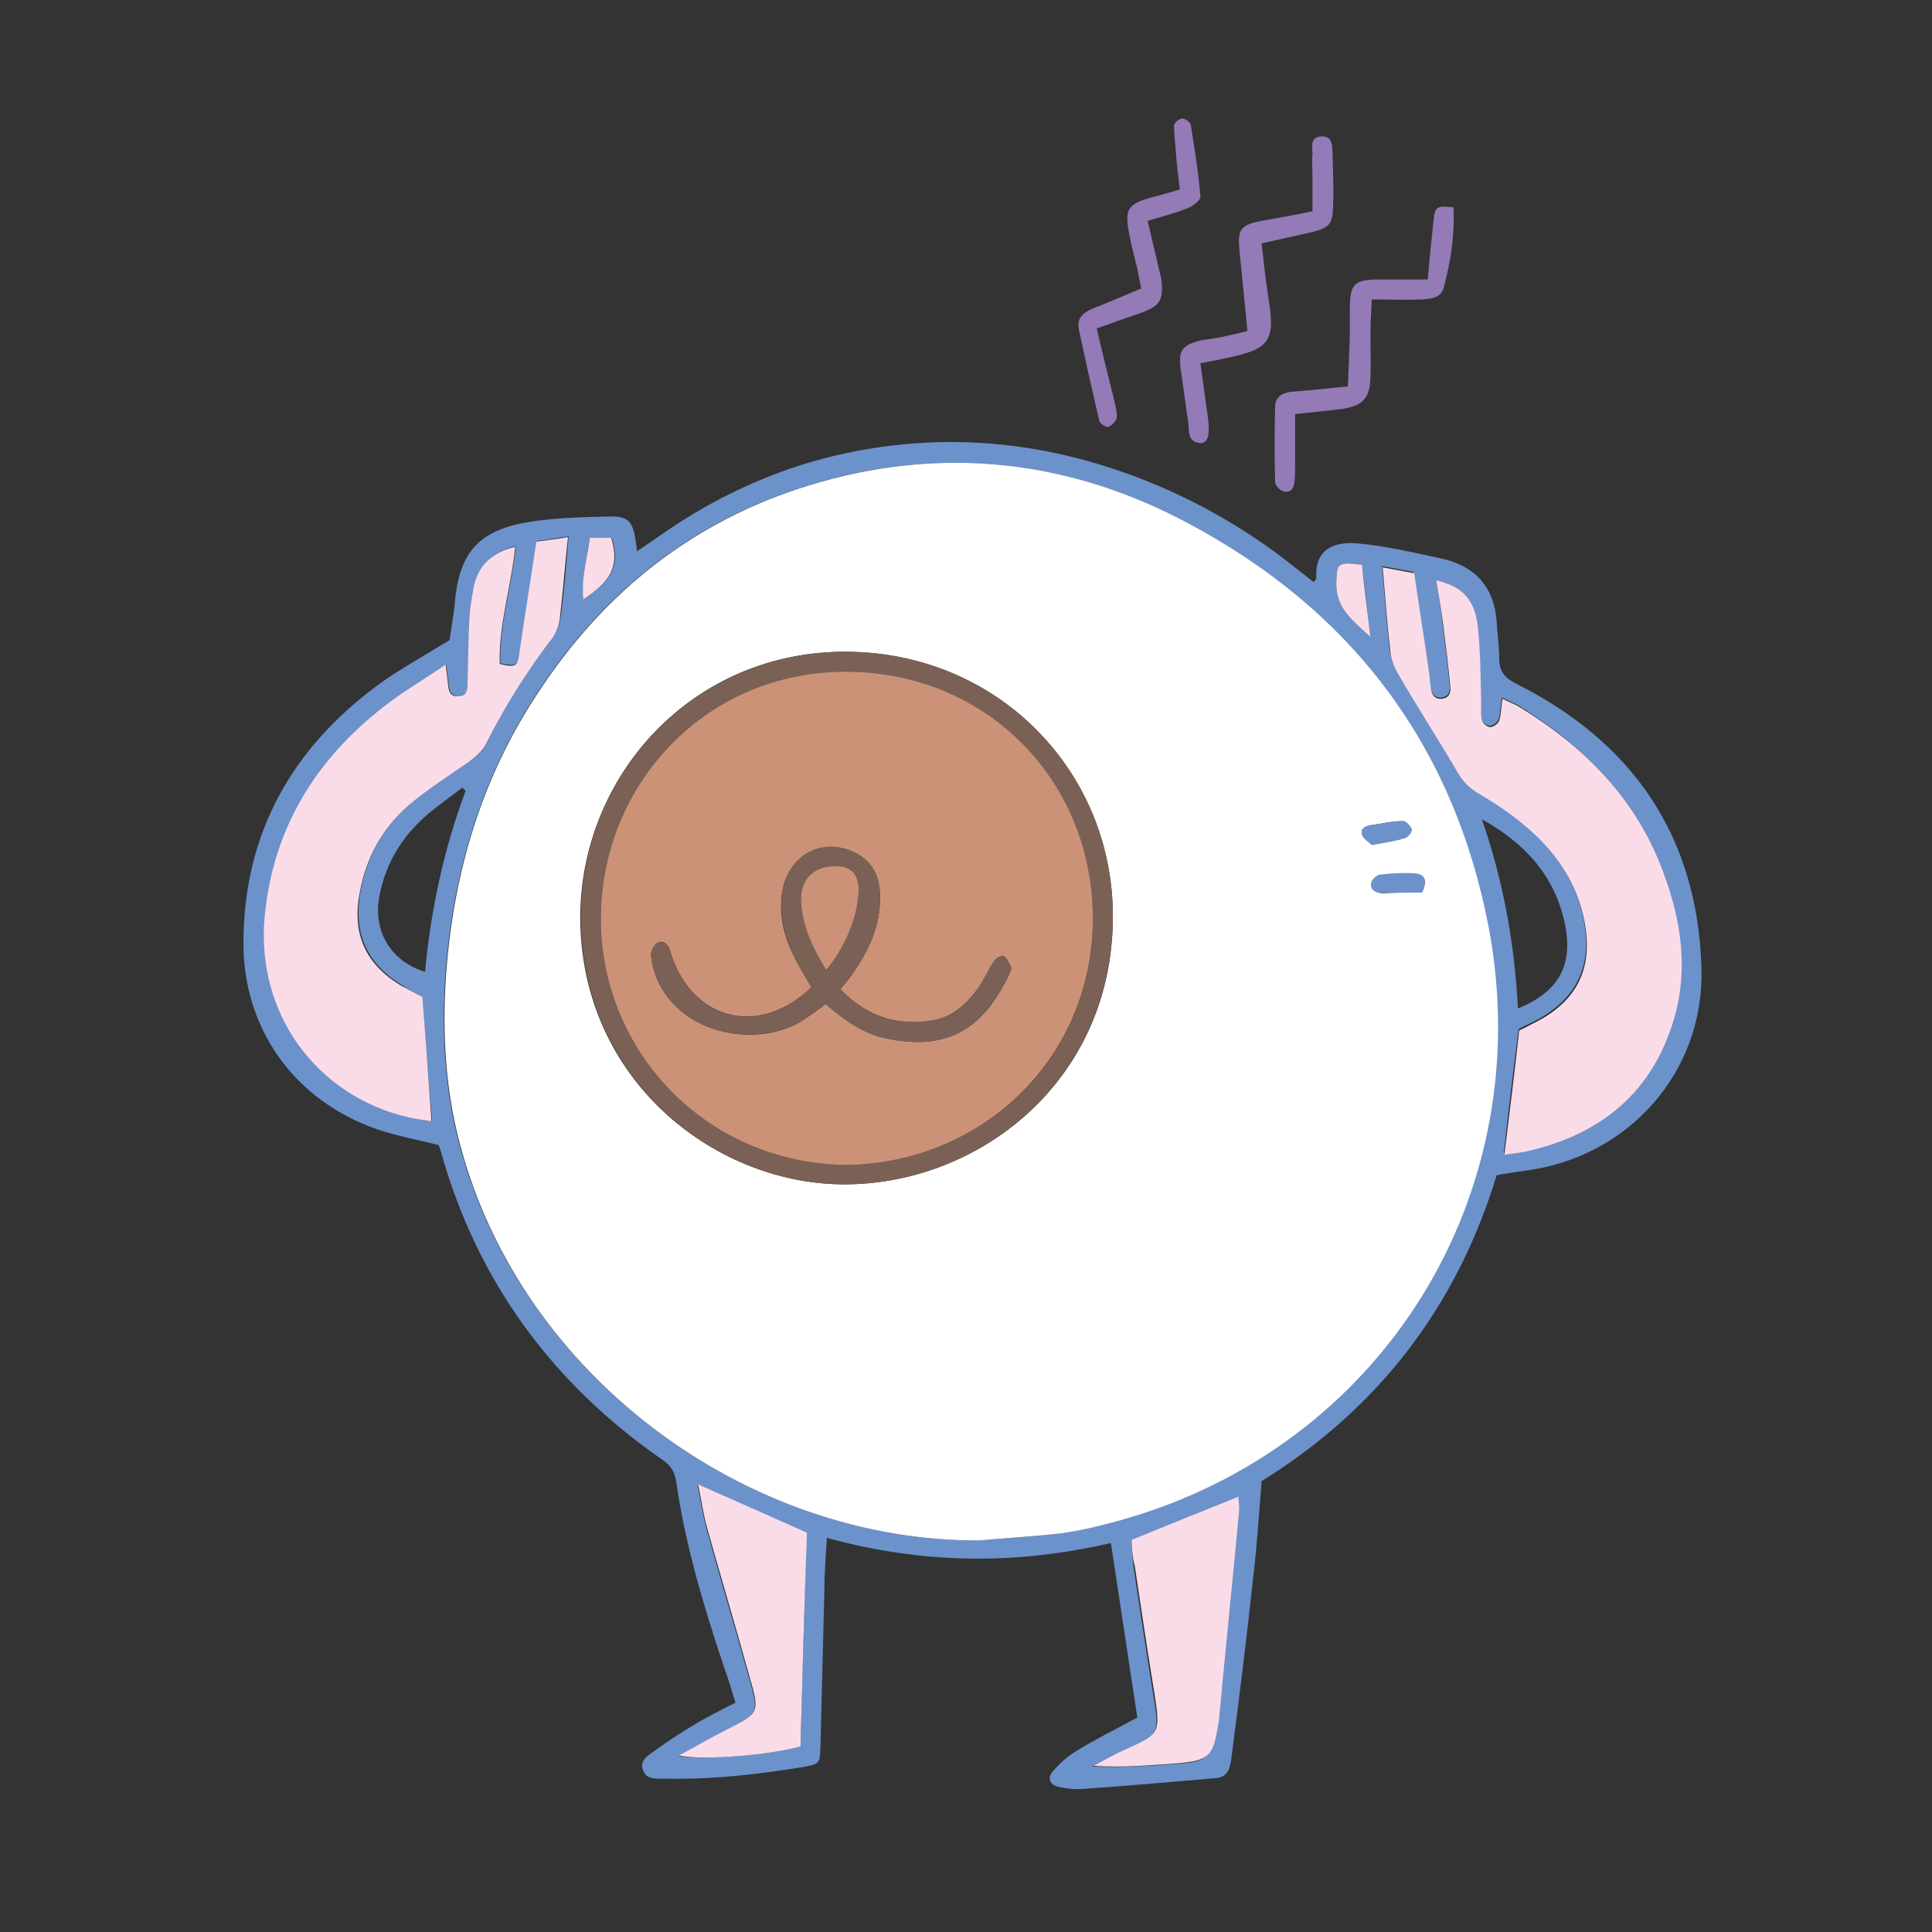
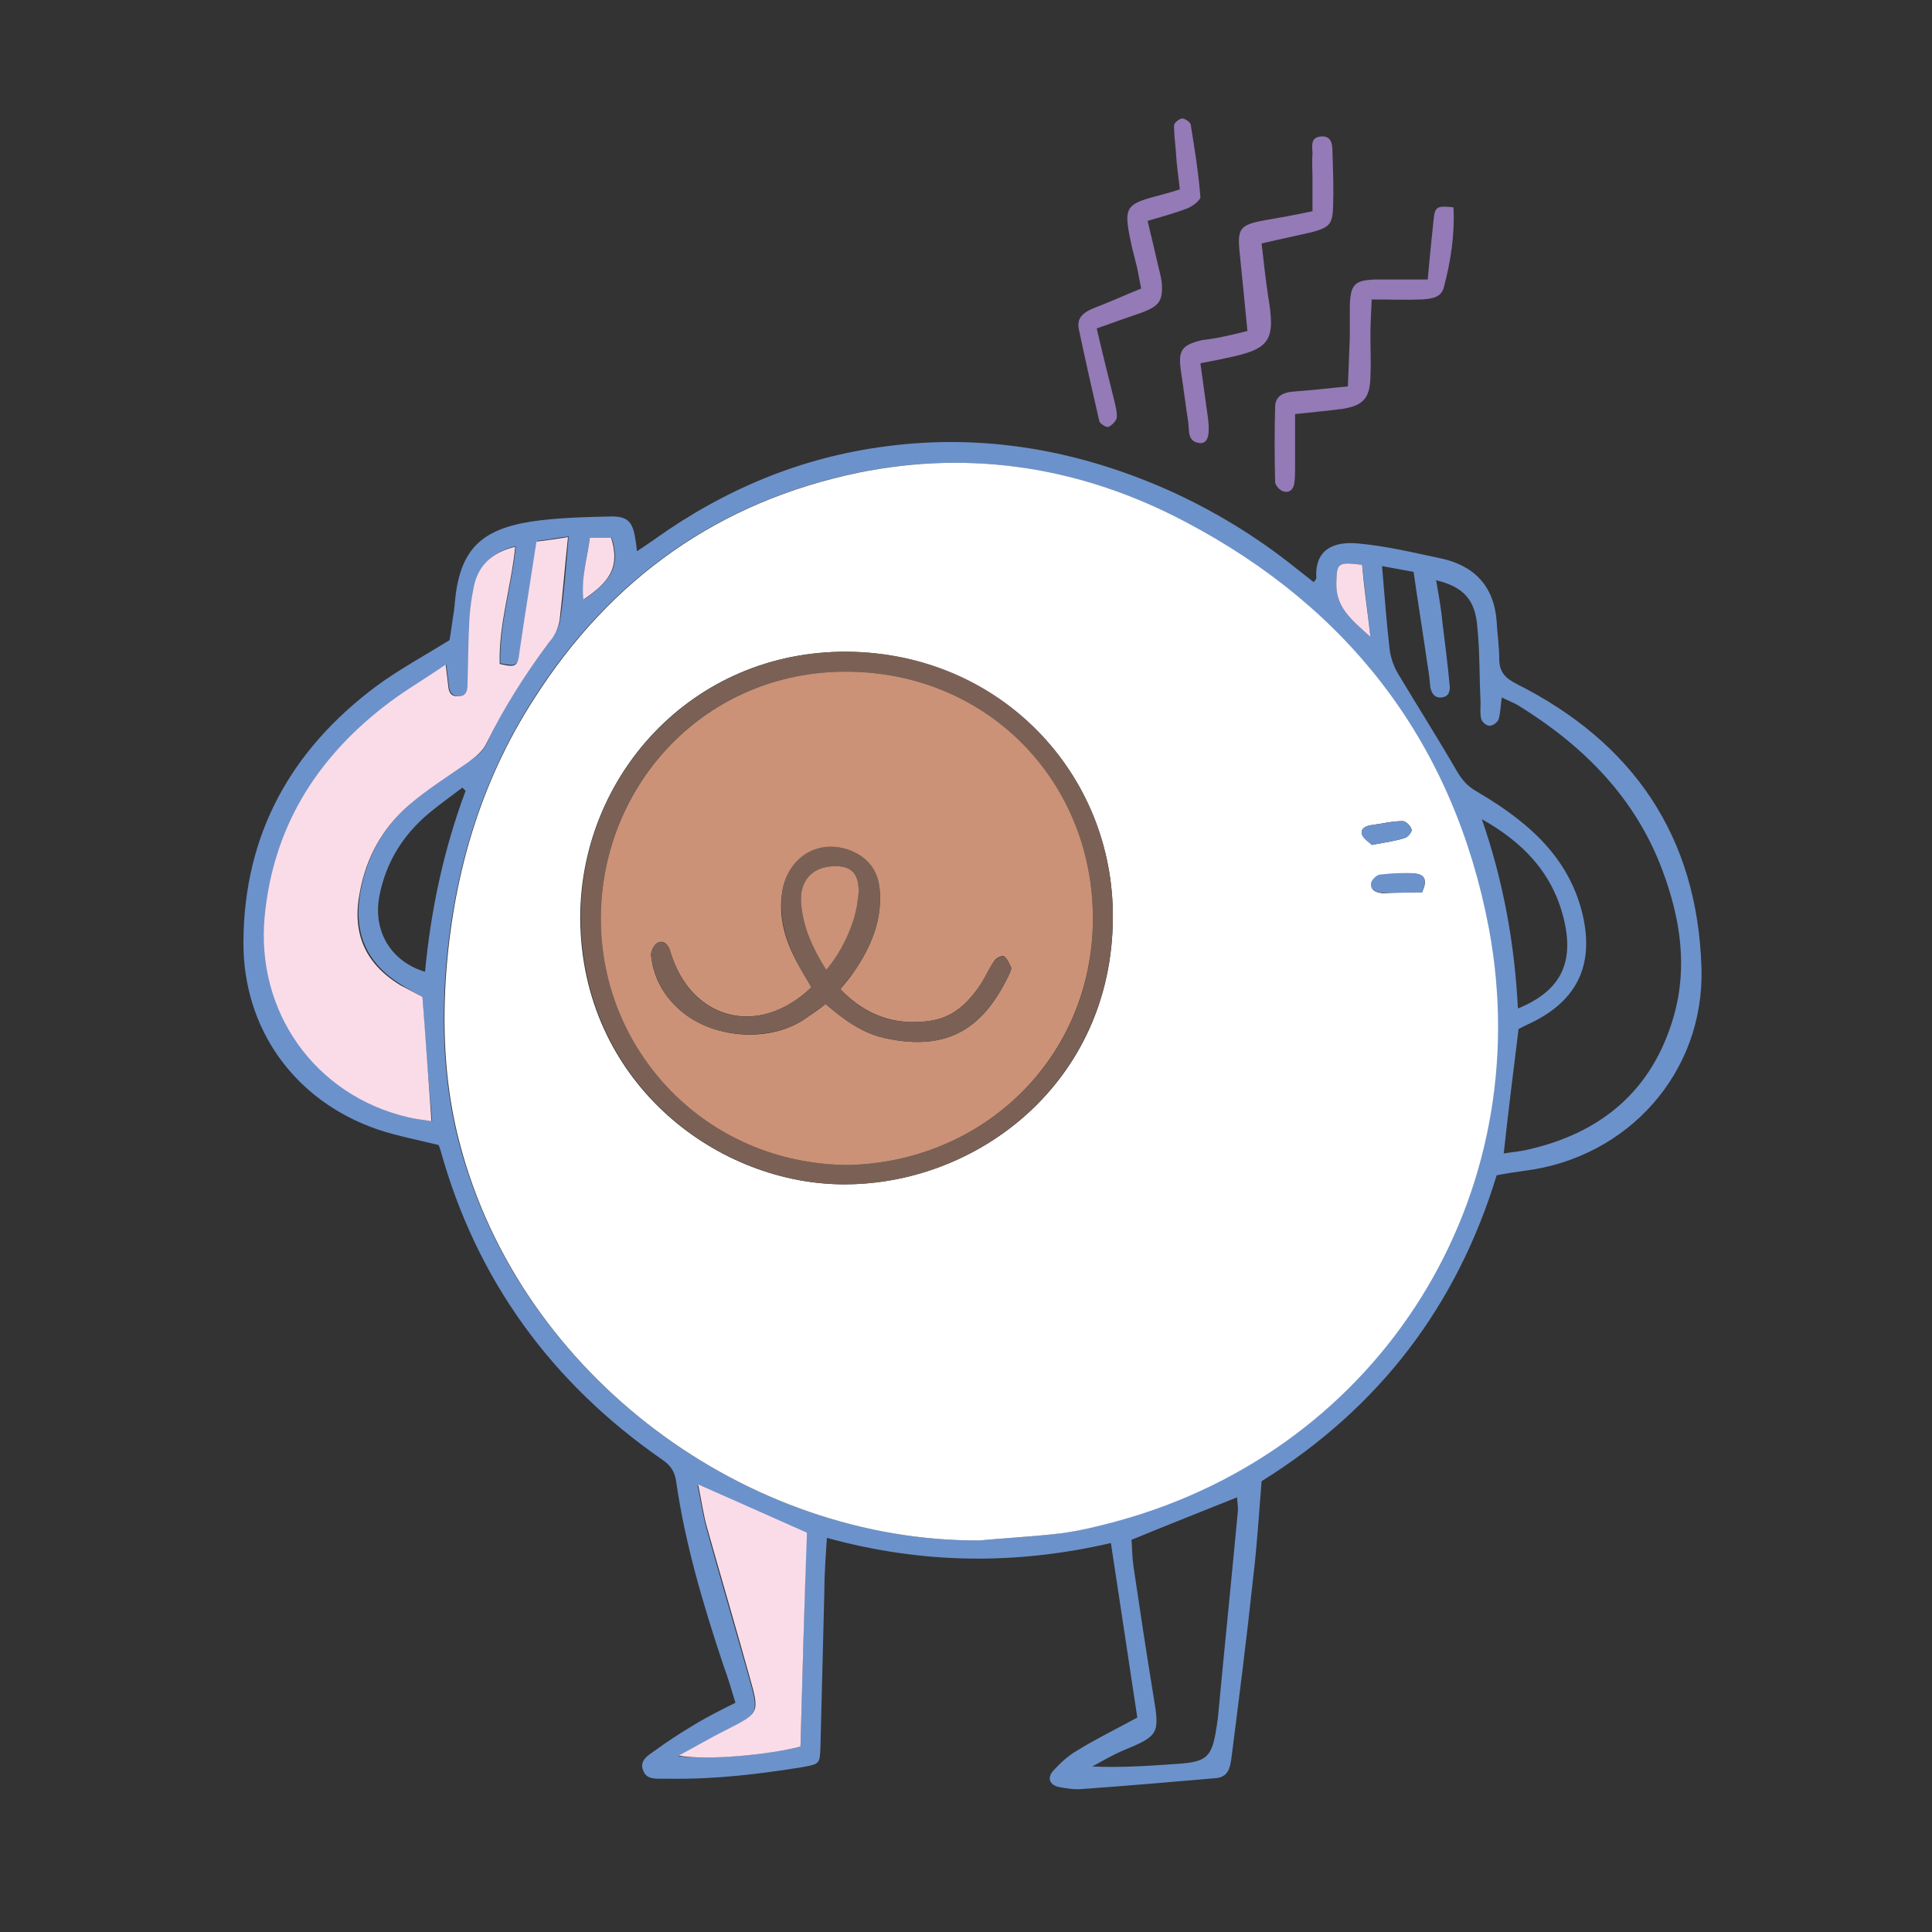
<svg xmlns="http://www.w3.org/2000/svg" version="1.1" id="圖層_1" x="0px" y="0px" viewBox="0 0 300 300" style="enable-background:new 0 0 300 300;" xml:space="preserve">
  <rect x="0" y="0" width="300" height="300" fill="#333333" stroke="none" />
  <style type="text/css">
	.st0{fill:#6C92CB;}
	.st1{fill:#947AB6;}
	.st2{fill:#FFFFFF;}
	.st3{fill:#FADCE9;}
	.st4{fill:#7B6155;}
	.st5{fill:#CB9278;}
</style>
  <g>
    <path class="st0" d="M128.4,238.8c-0.2,3.1-0.4,5.8-0.4,8.5c-0.2,8-0.4,15.9-0.6,23.9c-0.1,2.7-0.1,2.7-2.8,3.2   c-6.8,1.1-13.6,1.9-20.6,1.8c-0.3,0-0.6,0-1,0c-1.2,0-2.6,0.1-3.1-1.2c-0.7-1.6,0.7-2.4,1.7-3.1c1.9-1.4,3.9-2.7,5.9-3.9   c2.1-1.3,4.3-2.4,6.7-3.6c-0.6-2-1.2-4-1.9-5.9c-3.1-9.3-5.9-18.7-7.3-28.4c-0.2-1.5-0.8-2.5-2.1-3.4   c-17.2-11.9-28.9-27.9-34.5-48.1c-0.1-0.3-0.2-0.6-0.3-0.8c-3.2-0.8-6.4-1.4-9.4-2.4c-12.9-4.4-21-15.6-20.9-29.2   c0.1-16.7,7.4-29.8,20.7-39.7c3.4-2.5,7.1-4.5,11.3-7.1c0.2-1,0.4-2.8,0.7-4.6c0-0.3,0.1-0.6,0.1-1c0.7-8.1,3.7-11.5,11.8-12.8   c4-0.6,8.1-0.7,12.2-0.8c2.9-0.1,3.7,0.8,4.1,3.8c0.1,0.4,0.1,0.8,0.2,1.6c1.1-0.7,1.9-1.3,2.8-1.9c10.8-7.7,22.7-12.7,35.9-14.4   c15.2-2,29.8,0.6,43.8,6.8c7.1,3.2,13.7,7.2,19.8,12.1c0.9,0.7,1.8,1.4,2.8,2.2c0.2-0.3,0.4-0.5,0.4-0.6c-0.3-4.5,2.7-5.8,6.6-5.4   c4.3,0.4,8.5,1.4,12.7,2.3c5.2,1.1,8.3,4.3,8.7,9.8c0.1,1.9,0.4,3.9,0.4,5.8c0,2,0.9,3,2.7,3.9c18.1,9.1,28.1,23.7,28.7,44.1   c0.5,16.2-11.4,29.5-27.5,31.5c-1.4,0.2-2.8,0.4-4.3,0.7c-6.2,20.3-18.2,36.1-36.5,47.5c-0.4,4.9-0.7,9.9-1.3,14.9   c-1,9.4-2.2,18.8-3.4,28.2c-0.2,1.4-0.5,2.8-2.3,3c-7,0.6-13.9,1.2-20.9,1.7c-1.2,0.1-2.4-0.1-3.5-0.3c-1.5-0.3-2-1.4-0.9-2.6   c1.1-1.2,2.3-2.3,3.7-3.1c2.9-1.8,6-3.3,9.3-5.1c-1.3-8.7-2.7-17.8-4.1-27.1C157.8,243,143.3,242.9,128.4,238.8z M152.1,239.2   c4.2-0.4,8.4-0.6,12.5-1.1c3-0.4,5.9-1.1,8.8-1.9c41.2-11.4,65.5-50.7,57.7-92c-5.3-28.6-21.5-49.7-47.2-63.2   c-15.9-8.4-33-11.2-50.7-7.6c-21.7,4.5-38.4,16.4-50.3,35c-8.6,13.4-12.8,28.2-13.8,43.9c-0.5,8.5,0,17,2.2,25.3   C80.9,213.8,116.1,239.4,152.1,239.2z M223,90.1c0.4,2.3,0.8,4.5,1,6.7c0.4,3.2,0.8,6.4,1.1,9.6c0.1,0.9-0.1,1.8-1.3,1.9   c-1,0.1-1.5-0.6-1.7-1.6c-0.1-1.1-0.2-2.1-0.4-3.2c-0.7-4.9-1.5-9.8-2.2-14.7c-1.7-0.3-3.2-0.6-4.9-0.9c0.4,4.6,0.7,8.8,1.2,13.1   c0.2,1.3,0.7,2.7,1.4,3.8c3,5,6.1,9.9,9,14.9c0.8,1.4,1.7,2.4,3.1,3.2c2.2,1.3,4.4,2.7,6.4,4.3c4.9,3.8,8.5,8.5,10,14.6   c1.9,7.9-0.7,13.5-7.9,17c-0.8,0.4-1.5,0.7-2,1c-0.8,6.5-1.6,12.8-2.3,19.3c1.3-0.2,2.6-0.3,3.8-0.6c11.4-2.6,19.3-9.2,22.6-20.7   c2.2-7.7,1-15.2-1.7-22.5c-4.2-11.4-12.3-19.5-22.5-25.8c-0.7-0.4-1.5-0.7-2.5-1.2c-0.2,1.3-0.2,2.4-0.5,3.4c-0.2,0.5-0.9,1-1.4,1   c-0.5,0-1.2-0.6-1.3-1.1c-0.2-0.8-0.1-1.7-0.1-2.6c-0.2-3.9-0.1-7.8-0.5-11.6C229.1,93.1,227.2,91.1,223,90.1z M65.6,154.8   c-1.1-0.6-2.2-1.2-3.3-1.9c-5.5-3.4-7.5-8.2-6.3-14.6c1-5.3,3.5-9.8,7.5-13.3c2.9-2.5,6.2-4.7,9.4-6.8c1.2-0.8,2.2-1.6,2.8-3   c2.6-5.6,5.9-10.7,9.7-15.6c0.7-1,1.4-2.2,1.6-3.4c0.6-4.1,0.9-8.3,1.3-12.9c-1.7,0.2-3.2,0.5-4.9,0.7c-0.9,5.9-1.8,11.4-2.6,16.9   c-0.4,2.5-0.5,2.6-3.1,2.1c-0.2-6.1,1.8-12,2.4-18.2c-3.7,0.9-5.9,3.1-6.5,6.6C73.3,93,73,94.5,73,96c-0.2,3.4-0.2,6.9-0.3,10.3   c0,0.9-0.3,1.7-1.4,1.8c-1.1,0-1.5-0.6-1.6-1.6c-0.1-0.9-0.2-1.8-0.4-3.3c-3.5,2.4-6.8,4.3-9.7,6.6c-10.6,8.3-17.1,18.9-18.4,32.5   c-1.4,14.8,7.8,27.7,22.3,31.2c1.2,0.3,2.4,0.4,3.6,0.6C66.5,167.5,66,161.3,65.6,154.8z M175.7,239.1c0.1,1.3,0.1,2.7,0.3,4.1   c1,6.7,2,13.4,3.1,20.1c1,6,0.9,6.2-4.9,8.6c-1.6,0.7-3.1,1.6-4.6,2.4c4.5,0.2,8.8-0.1,13.1-0.4c4.7-0.3,5.5-1,6.2-5.7   c0.1-0.4,0.1-0.9,0.2-1.3c1-10.7,2.1-21.4,3.1-32.1c0.1-0.8-0.1-1.6-0.1-2.3C186.6,234.7,181.3,236.8,175.7,239.1z M124.3,271.2   c0.3-11.1,0.6-22.2,0.9-33.1c-5.7-2.5-11.1-4.9-16.9-7.5c0.5,2.4,0.8,4.4,1.3,6.4c2.2,7.9,4.5,15.7,6.7,23.5   c1.6,5.6,1.5,5.6-3.6,8.2c-2.3,1.2-4.6,2.5-7.4,4C109.5,273.3,119.5,272.5,124.3,271.2z M230.1,127.2c3.3,9.5,5.1,19.3,5.6,29.4   c6.6-2.7,8.7-7,7.2-13.6C241.2,135.6,236.5,130.8,230.1,127.2z M72.3,122.8c-0.2-0.2-0.3-0.3-0.5-0.5c-1.7,1.3-3.4,2.5-5.1,3.9   c-4.1,3.4-6.8,7.7-7.8,13c-1,5.4,1.8,10.1,7.1,11.7C66.9,141.3,68.9,131.9,72.3,122.8z M212.8,98.9c-0.5-4.3-0.9-7.8-1.3-11.2   c-3.9-0.5-3.9-0.2-4,2.8C207.4,94.3,209.8,96.2,212.8,98.9z M91.6,83.5c-0.4,3.2-1.4,6.2-0.9,9.6c4.1-2.9,5.7-5,4.3-9.6   C94,83.5,93.1,83.5,91.6,83.5z" />
    <path class="st1" d="M193.7,51.4c-0.4-4.2-0.8-8.1-1.2-12.1c-0.4-3.8,0-4.4,3.9-5.1c2.3-0.4,4.6-0.8,7.4-1.4c0-1.7,0-3.4,0-5.1   c0-1.3-0.1-2.6,0-3.9c0-1-0.4-2.4,1.2-2.6c1.7-0.2,1.9,1.1,1.9,2.3c0.1,2.9,0.2,5.8,0.1,8.7c-0.1,2.6-0.6,3.1-3.1,3.8   c-2.5,0.6-5,1.1-8,1.8c0.3,2.6,0.6,5.4,1,8.1c1.2,7,0.4,8.3-6.5,9.7c-1.2,0.3-2.5,0.5-4,0.8c0.4,3,0.8,5.8,1.2,8.7   c0.3,2.6-0.1,3.8-1.3,3.7c-2-0.2-1.6-2-1.8-3.3c-0.4-2.6-0.7-5.1-1.1-7.7c-0.5-3.4,0-4.2,3.3-5C188.7,52.6,190.9,52.1,193.7,51.4z" />
    <path class="st1" d="M221.7,43.4c0.3-3.5,0.6-6.3,0.9-9.2c0.2-2.1,0.5-2.3,3.1-2c0.2,4.2-0.4,8.3-1.5,12.4   c-0.4,1.7-2.1,1.8-3.4,1.9c-2.5,0.1-4.9,0-7.8,0c-0.1,2.1-0.2,3.9-0.2,5.6c0,2.2,0.1,4.3,0,6.5c-0.1,3.3-1.2,4.4-4.4,4.9   c-2.3,0.3-4.6,0.5-7.3,0.8c0,2.7,0,5.3,0,8c0,0.9,0,1.7-0.1,2.6c-0.1,1-0.7,1.7-1.7,1.4c-0.5-0.1-1.3-0.9-1.3-1.5   c-0.1-3.9-0.1-7.8,0-11.6c0-1.7,1.3-2.3,2.9-2.4c2.7-0.2,5.3-0.5,8.4-0.8c0.1-2.6,0.2-5.1,0.3-7.7c0-1.6,0-3.2,0-4.8   c0.1-3.3,0.7-4,4-4.1C216,43.4,218.6,43.4,221.7,43.4z" />
    <path class="st1" d="M177.2,44.8c-0.3-1.4-0.5-2.9-0.9-4.3c-0.3-1.2-0.6-2.3-0.8-3.4c-1-4.8-0.6-5.4,3.9-6.6   c1.1-0.3,2.3-0.6,3.8-1.1c-0.2-1.9-0.5-3.8-0.6-5.7c-0.1-1.4-0.3-2.8-0.3-4.2c0-0.4,0.8-1.1,1.3-1.1c0.4,0,1.3,0.6,1.3,1   c0.6,3.7,1.2,7.4,1.5,11.2c0,0.5-1.2,1.4-1.9,1.7c-2,0.8-4,1.3-6.3,2c0.6,2.5,1.1,4.6,1.6,6.8c0.2,0.9,0.5,1.9,0.6,2.8   c0.2,2.8-0.4,3.6-3,4.6c-2.3,0.8-4.6,1.6-7.1,2.5c0.9,3.9,1.8,7.5,2.7,11.1c0.2,0.9,0.5,1.9,0.4,2.8c-0.1,0.5-0.8,1.2-1.3,1.4   c-0.3,0.1-1.3-0.5-1.4-0.9c-1.1-4.8-2.2-9.6-3.2-14.4c-0.3-1.7,0.8-2.5,2.2-3.1C172.1,47,174.5,45.9,177.2,44.8z" />
    <path class="st2" d="M152.1,239.2c-36,0.2-71.2-25.4-80.7-61.6c-2.2-8.3-2.7-16.8-2.2-25.3c1-15.8,5.2-30.6,13.8-43.9   c11.9-18.6,28.6-30.5,50.3-35c17.7-3.6,34.8-0.8,50.7,7.6c25.7,13.5,41.8,34.6,47.2,63.2c7.7,41.3-16.5,80.7-57.7,92   c-2.9,0.8-5.8,1.5-8.8,1.9C160.5,238.6,156.3,238.8,152.1,239.2z M172.8,142.6c0.2-22.5-17.5-41.1-41.2-41.4   c-24.2-0.2-41.6,19.4-41.5,41.5c0.2,25,20.7,40.9,40.4,41.2C151.9,184.2,172.7,167.9,172.8,142.6z M213,131.2   c2.1-0.4,3.7-0.6,5.2-1.1c0.4-0.1,1.1-1,1-1.3c-0.2-0.6-0.9-1.3-1.4-1.3c-1.6,0-3.2,0.4-4.7,0.6c-0.9,0.1-1.9,0.5-1.6,1.5   C211.8,130.3,212.7,130.8,213,131.2z M220.8,138.6c0.8-1.7,0.6-2.8-1-2.9c-1.8-0.1-3.6-0.1-5.4,0.2c-0.5,0.1-1.3,0.8-1.4,1.3   c-0.2,1.1,0.7,1.4,1.7,1.5C216.7,138.6,218.8,138.6,220.8,138.6z" />
-     <path class="st3" d="M223,90.1c4.2,1,6.1,3,6.5,7.5c0.4,3.8,0.4,7.7,0.5,11.6c0,0.9-0.1,1.8,0.1,2.6c0.1,0.5,0.8,1.1,1.3,1.1   c0.5,0,1.2-0.5,1.4-1c0.3-1,0.3-2.1,0.5-3.4c1,0.5,1.8,0.8,2.5,1.2c10.2,6.2,18.3,14.3,22.5,25.8c2.7,7.3,3.9,14.8,1.7,22.5   c-3.3,11.4-11.1,18-22.6,20.7c-1.2,0.3-2.5,0.4-3.8,0.6c0.8-6.5,1.6-12.8,2.3-19.3c0.5-0.2,1.3-0.6,2-1c7.3-3.5,9.8-9.1,7.9-17   c-1.5-6.2-5.2-10.8-10-14.6c-2-1.6-4.2-3-6.4-4.3c-1.3-0.8-2.3-1.8-3.1-3.2c-2.9-5-6.1-9.9-9-14.9c-0.7-1.1-1.3-2.5-1.4-3.8   c-0.5-4.2-0.8-8.5-1.2-13.1c1.7,0.3,3.1,0.6,4.9,0.9c0.7,4.9,1.5,9.8,2.2,14.7c0.2,1.1,0.2,2.1,0.4,3.2c0.1,1,0.6,1.7,1.7,1.6   c1.1-0.1,1.4-0.9,1.3-1.9c-0.3-3.2-0.7-6.4-1.1-9.6C223.8,94.6,223.4,92.4,223,90.1z" />
    <path class="st3" d="M65.6,154.8c0.5,6.5,0.9,12.7,1.4,19.3c-1.2-0.2-2.4-0.3-3.6-0.6c-14.5-3.4-23.7-16.4-22.3-31.2   c1.3-13.6,7.8-24.2,18.4-32.5c2.9-2.3,6.2-4.2,9.7-6.6c0.2,1.5,0.3,2.4,0.4,3.3c0.1,1,0.4,1.7,1.6,1.6c1.2,0,1.4-0.9,1.4-1.8   c0.1-3.4,0.1-6.9,0.3-10.3c0.1-1.5,0.3-3,0.6-4.5c0.6-3.6,2.8-5.7,6.5-6.6c-0.6,6.2-2.6,12.1-2.4,18.2c2.6,0.6,2.8,0.4,3.1-2.1   c0.8-5.5,1.7-11,2.6-16.9c1.6-0.2,3.1-0.4,4.9-0.7c-0.5,4.6-0.8,8.7-1.3,12.9c-0.2,1.2-0.8,2.5-1.6,3.4c-3.7,4.9-7,10.1-9.7,15.6   c-0.6,1.3-1.6,2.1-2.8,3c-3.2,2.2-6.5,4.3-9.4,6.8c-4,3.5-6.5,8-7.5,13.3c-1.3,6.4,0.7,11.2,6.3,14.6   C63.3,153.6,64.5,154.2,65.6,154.8z" />
-     <path class="st3" d="M175.7,239.1c5.6-2.3,10.9-4.4,16.6-6.7c0,0.8,0.2,1.6,0.1,2.3c-1,10.7-2.1,21.4-3.1,32.1   c0,0.4-0.1,0.9-0.2,1.3c-0.7,4.6-1.5,5.3-6.2,5.7c-4.3,0.3-8.6,0.7-13.1,0.4c1.5-0.8,3-1.7,4.6-2.4c5.7-2.5,5.8-2.6,4.9-8.6   c-1.1-6.7-2.1-13.4-3.1-20.1C175.8,241.8,175.8,240.4,175.7,239.1z" />
    <path class="st3" d="M124.3,271.2c-4.8,1.3-14.8,2.2-18.9,1.4c2.8-1.5,5-2.8,7.4-4c5.1-2.6,5.2-2.6,3.6-8.2   c-2.2-7.9-4.5-15.7-6.7-23.5c-0.5-1.9-0.8-4-1.3-6.4c5.9,2.6,11.3,5,16.9,7.5C124.9,249,124.6,260.1,124.3,271.2z" />
    <path class="st3" d="M212.8,98.9c-3-2.7-5.4-4.6-5.3-8.4c0.1-3,0.1-3.3,4-2.8C211.8,91.1,212.3,94.6,212.8,98.9z" />
    <path class="st3" d="M91.6,83.5c1.5,0,2.4,0,3.3,0c1.4,4.6-0.2,6.8-4.3,9.6C90.2,89.7,91.2,86.7,91.6,83.5z" />
    <path class="st4" d="M172.8,142.6c-0.2,25.3-21,41.6-42.2,41.3c-19.7-0.3-40.2-16.2-40.4-41.2c-0.2-22.1,17.3-41.7,41.5-41.5   C155.3,101.4,173,120.1,172.8,142.6z M131.4,180.9c21-0.3,38.3-16.4,38.3-38.1c0.1-21.3-16.2-38.4-38.2-38.5   c-21.9-0.1-38.1,17.3-38.2,38.2C93.2,163,109.4,180.6,131.4,180.9z" />
    <path class="st0" d="M213,131.2c-0.4-0.4-1.3-0.9-1.5-1.6c-0.3-1,0.6-1.4,1.6-1.5c1.6-0.2,3.2-0.6,4.7-0.6c0.5,0,1.2,0.8,1.4,1.3   c0.1,0.3-0.5,1.2-1,1.3C216.7,130.6,215.1,130.8,213,131.2z" />
    <path class="st0" d="M220.8,138.6c-2,0-4.1,0-6.2,0c-0.9,0-1.9-0.4-1.7-1.5c0.1-0.5,0.9-1.3,1.4-1.3c1.8-0.2,3.6-0.3,5.4-0.2   C221.4,135.8,221.6,136.8,220.8,138.6z" />
    <path class="st5" d="M131.4,180.9c-22-0.3-38.2-17.9-38.1-38.4c0.1-20.8,16.3-38.3,38.2-38.2c22,0.1,38.3,17.2,38.2,38.5   C169.6,164.5,152.4,180.6,131.4,180.9z M130.5,153.6c0.8-1,1.5-1.8,2.1-2.7c2.6-3.8,4.4-7.9,4-12.7c-0.3-3-1.8-5-4.5-6.1   c-4.8-1.9-9.7,1-10.6,6.2c-0.7,4,0.4,7.7,2.3,11.2c0.7,1.3,1.5,2.6,2.2,3.8c-8.2,7.9-18.7,5.1-21.9-5.5c-0.3-1.1-1-1.9-2-1.4   c-0.5,0.2-1.1,1.4-1,2c0.4,3.6,2.1,6.5,4.9,8.8c5.2,4.2,13.9,4.7,19.3,0.8c1-0.7,1.9-1.3,2.9-2.1c2.8,2.4,5.6,4.5,9.2,5.3   c10.1,2.2,15.5-1.8,19.4-10.1c0.1-0.3,0.3-0.7,0.2-0.9c-0.3-0.6-0.6-1.4-1.1-1.7c-0.3-0.2-1.3,0.3-1.5,0.7   c-0.8,1.1-1.3,2.5-2.1,3.6c-1.9,2.9-4.3,5.2-7.8,5.7C139.2,159.3,134.5,157.8,130.5,153.6z" />
    <path class="st4" d="M130.5,153.6c4,4.3,8.7,5.7,14,4.9c3.5-0.5,6-2.8,7.8-5.7c0.7-1.2,1.3-2.5,2.1-3.6c0.3-0.4,1.3-0.8,1.5-0.7   c0.5,0.4,0.8,1.1,1.1,1.7c0.1,0.2-0.1,0.6-0.2,0.9c-4,8.3-9.3,12.3-19.4,10.1c-3.6-0.8-6.4-2.9-9.2-5.3c-1,0.7-2,1.4-2.9,2.1   c-5.4,3.8-14.2,3.4-19.3-0.8c-2.8-2.3-4.4-5.2-4.9-8.8c-0.1-0.6,0.5-1.8,1-2c1.1-0.4,1.7,0.3,2,1.4c3.2,10.7,13.7,13.4,21.9,5.5   c-0.7-1.2-1.5-2.5-2.2-3.8c-1.8-3.5-2.9-7.2-2.3-11.2c0.9-5.3,5.7-8.2,10.6-6.2c2.8,1.1,4.3,3.2,4.5,6.1c0.4,4.8-1.4,8.8-4,12.7   C132,151.7,131.3,152.5,130.5,153.6z M128.3,150.6c2.5-2.9,4.6-7.6,4.9-11c0.1-0.6,0.1-1.3,0.1-1.9c-0.2-2.3-1.2-3.2-3.6-3.2   c-3.5,0-5.6,2.2-5.3,5.8C124.7,144,126.2,147.3,128.3,150.6z" />
    <path class="st5" d="M128.3,150.6c-2.1-3.3-3.6-6.6-3.9-10.3c-0.3-3.6,1.8-5.8,5.3-5.8c2.3,0,3.4,0.9,3.6,3.2   c0.1,0.6,0,1.3-0.1,1.9C132.9,143.1,130.8,147.7,128.3,150.6z" />
  </g>
</svg>